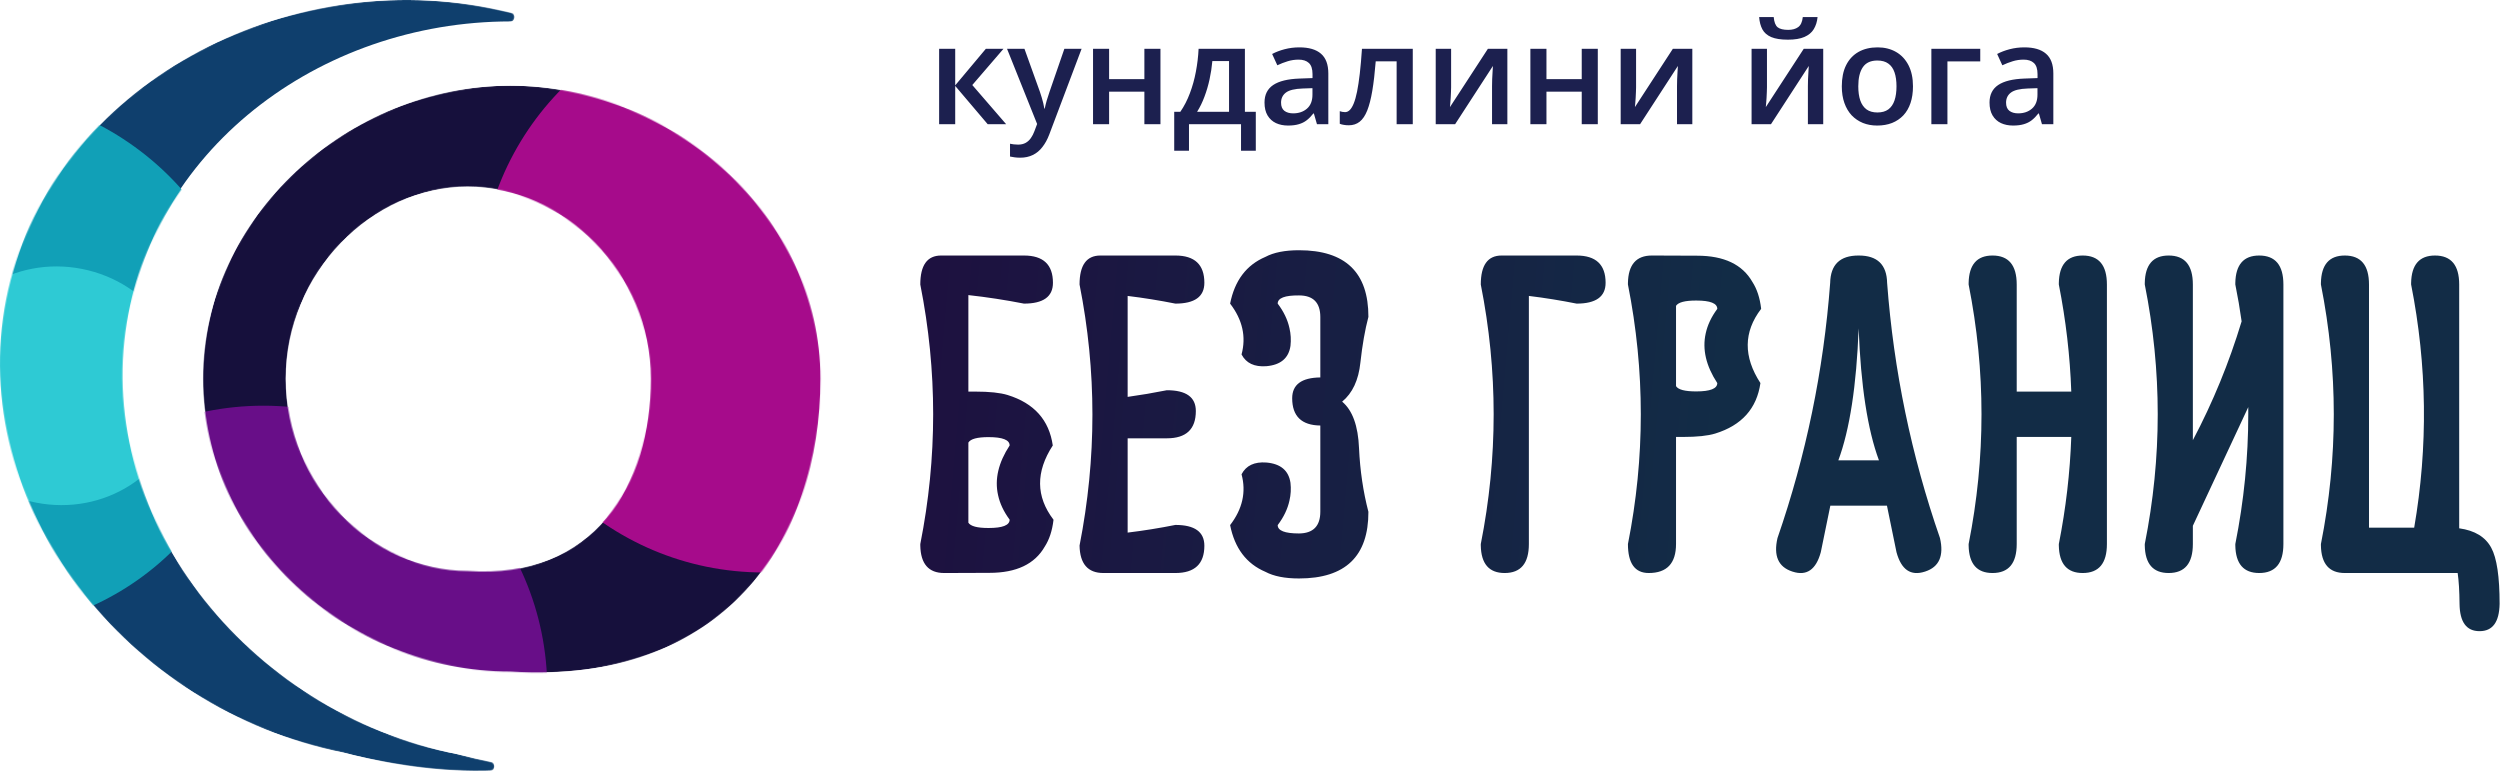
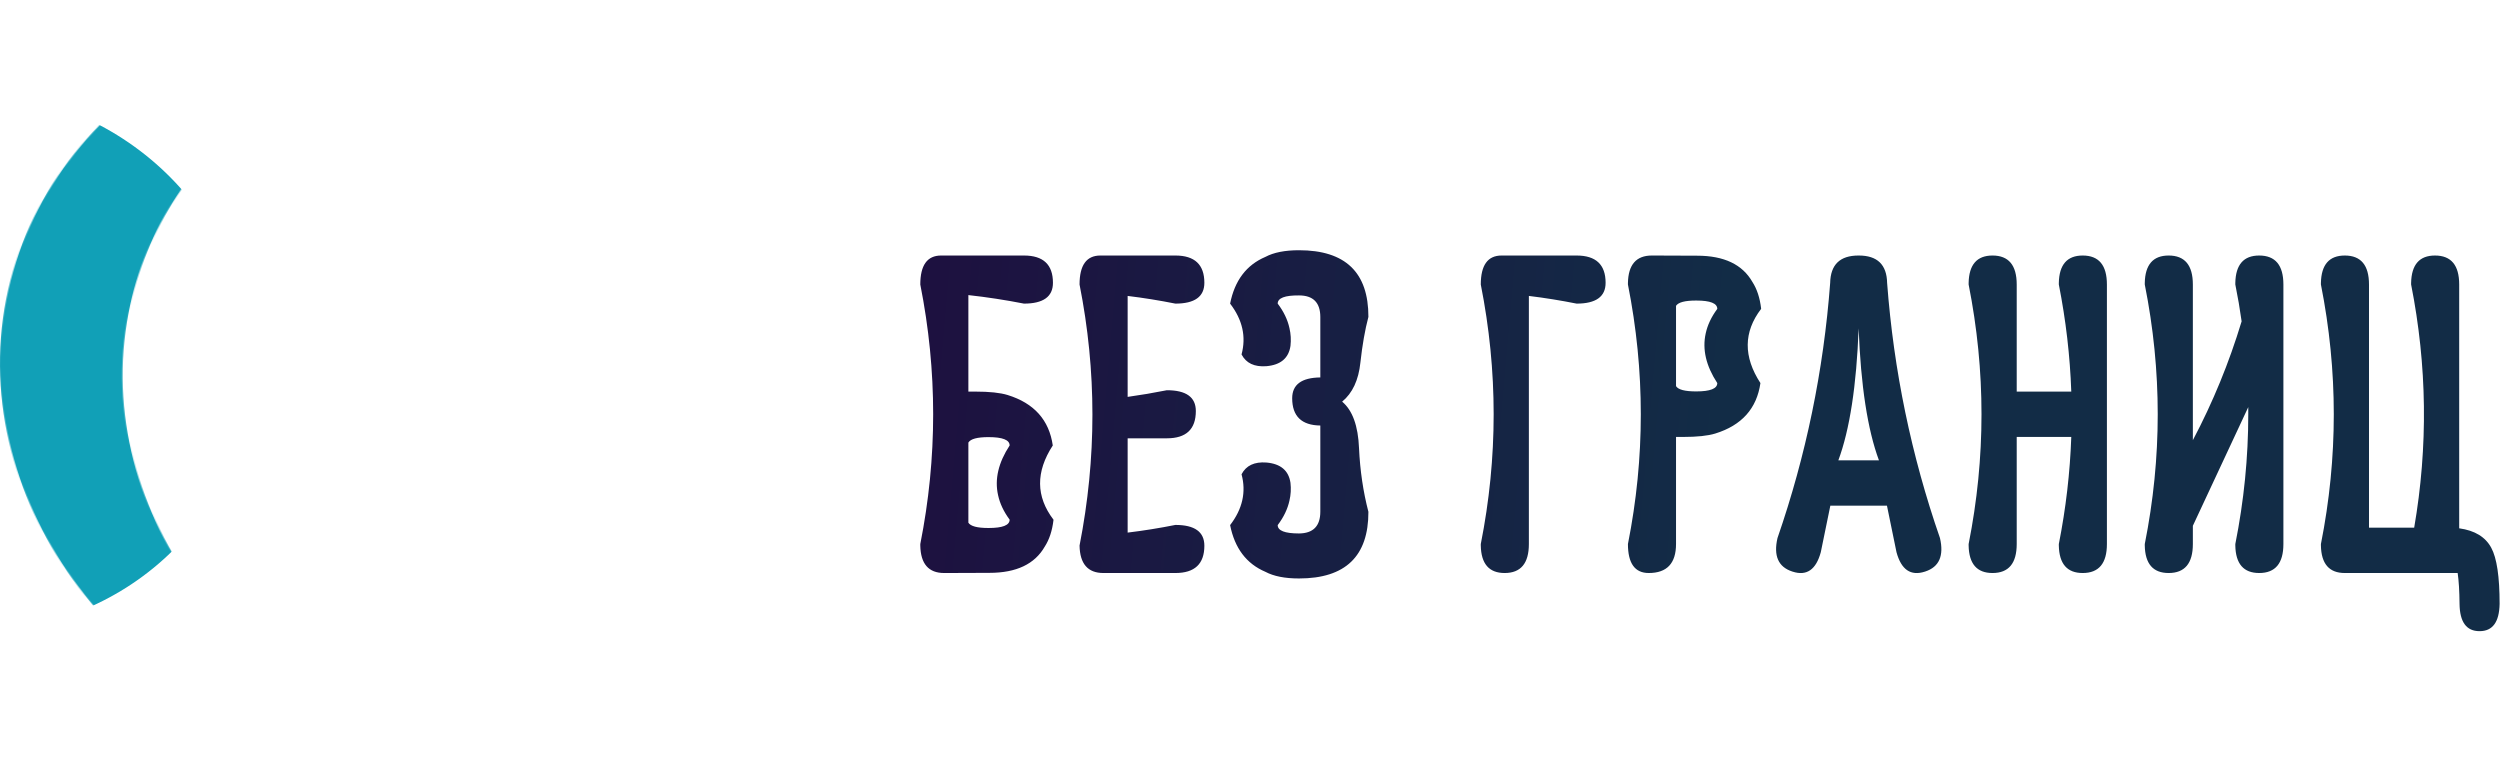
<svg xmlns="http://www.w3.org/2000/svg" width="2384" height="736" viewBox="0 0 2384 736" fill="none">
  <mask id="mask0_1_45" style="mask-type:alpha" maskUnits="userSpaceOnUse" x="0" y="0" width="491" height="736">
    <path fill-rule="evenodd" clip-rule="evenodd" d="M467.113 734.926C472.393 734.766 472.664 727.476 467.493 726.436C457.154 724.356 446.644 721.925 435.944 719.135C235.084 679.445 84.894 489.126 122.574 298.406C154.844 135.097 314.413 24.452 485.723 20.949C490.973 20.841 492.183 13.383 487.093 12.118C480.713 10.536 474.284 9.102 467.804 7.821C261.634 -32.917 44.724 89.33 5.985 285.346C-32.746 481.366 121.364 676.926 327.534 717.666C377.974 730.836 424.523 736.196 467.113 734.926Z" fill="#023E77" />
  </mask>
  <g mask="url(#mask0_1_45)">
-     <path d="M512.503 21.235C328.763 9.632 156.974 124.313 122.574 298.406C84.894 489.126 235.074 679.445 435.944 719.135C458.944 725.135 481.104 729.466 502.424 732.266C450.634 738.615 392.294 734.566 327.534 717.666C121.364 676.926 -32.746 481.366 5.985 285.346C44.724 89.33 261.634 -32.917 467.804 7.821C485.514 11.323 514.943 18.14 512.503 21.235Z" fill="#0F3F6D" />
    <g filter="url(#filter0_f_1_45)">
      <path d="M-81.895 597.061C64.816 626.05 206.083 536.519 233.634 397.086C261.186 257.653 164.589 121.12 17.878 92.13C-128.832 63.14 -270.1 152.672 -297.651 292.105C-325.203 431.538 -228.605 568.071 -81.895 597.061Z" fill="#11A0B7" />
    </g>
    <g filter="url(#filter1_f_1_45)">
-       <path d="M34.26 479.28C98.999 492.073 161.336 452.565 173.494 391.038C185.652 329.511 143.026 269.263 78.287 256.471C13.548 243.678 -48.789 283.186 -60.947 344.713C-73.105 406.24 -30.479 466.488 34.26 479.28Z" fill="#2ECAD4" />
-     </g>
+       </g>
  </g>
  <mask id="mask1_1_45" style="mask-type:alpha" maskUnits="userSpaceOnUse" x="193" y="81" width="590" height="561">
-     <path fill-rule="evenodd" clip-rule="evenodd" d="M486.654 640.466C689.954 653.366 782.364 515.386 782.364 361.096C782.364 206.796 640.954 81.718 486.654 81.718C332.364 81.718 193.524 206.796 193.524 361.096C193.524 515.386 332.364 640.466 486.654 640.466ZM445.924 544.505C566.124 552.956 620.754 462.455 620.754 361.245C620.754 260.035 537.144 177.995 445.924 177.995C354.694 177.995 272.614 260.035 272.614 361.245C272.614 462.455 354.694 544.505 445.924 544.505Z" fill="#16103C" />
-   </mask>
+     </mask>
  <g mask="url(#mask1_1_45)">
-     <path fill-rule="evenodd" clip-rule="evenodd" d="M486.653 640.465C689.953 653.365 782.363 515.385 782.363 361.095C782.363 206.795 640.953 81.717 486.653 81.717C332.363 81.717 193.523 206.795 193.523 361.095C193.523 515.385 332.363 640.465 486.653 640.465ZM445.923 544.505C566.123 552.955 620.753 462.455 620.753 361.245C620.753 260.035 537.143 177.994 445.923 177.994C354.693 177.994 272.613 260.035 272.613 361.245C272.613 462.455 354.693 544.505 445.923 544.505Z" fill="#16103C" />
+     <path fill-rule="evenodd" clip-rule="evenodd" d="M486.653 640.465C689.953 653.365 782.363 515.385 782.363 361.095C782.363 206.795 640.953 81.717 486.653 81.717C332.363 81.717 193.523 206.795 193.523 361.095C193.523 515.385 332.363 640.465 486.653 640.465ZM445.923 544.505C620.753 260.035 537.143 177.994 445.923 177.994C354.693 177.994 272.613 260.035 272.613 361.245C272.613 462.455 354.693 544.505 445.923 544.505Z" fill="#16103C" />
    <g filter="url(#filter2_f_1_45)">
      <path d="M728.204 545.914C877.751 545.914 998.983 424.682 998.983 275.135C998.983 125.588 877.751 4.356 728.204 4.356C578.656 4.356 457.425 125.588 457.425 275.135C457.425 424.682 578.656 545.914 728.204 545.914Z" fill="#A60B8B" />
    </g>
    <g filter="url(#filter3_f_1_45)">
-       <path d="M251.123 928.434C400.671 928.434 521.903 807.203 521.903 657.655C521.903 508.108 400.671 386.876 251.123 386.876C101.576 386.876 -19.655 508.108 -19.655 657.655C-19.655 807.203 101.576 928.434 251.123 928.434Z" fill="#680E88" />
-     </g>
+       </g>
  </g>
  <path d="M976.454 243.666C994.884 243.666 1004.09 252.346 1004.09 269.686C1004.09 282.906 994.884 289.526 976.454 289.526C958.784 286.056 941.114 283.346 923.444 281.396V373.426H930.114C943.554 373.426 953.794 374.506 960.844 376.676C986.104 384.476 1000.46 400.526 1003.93 424.806C987.564 449.956 987.783 473.526 1004.58 495.536V496.016C1003.39 506.105 1000.62 514.506 996.294 521.226C986.754 537.916 969.194 546.266 943.614 546.266L901.494 546.426H900.354C885.504 546.426 877.924 537.695 877.594 520.245V518.786C893.964 436.296 893.964 353.806 877.594 271.306C877.594 252.886 884.204 243.666 897.434 243.666H976.454ZM951.744 472.115C948.374 456.945 952.064 441.176 962.794 424.806C962.794 419.496 956.074 416.836 942.634 416.836C931.904 416.836 925.504 418.566 923.444 422.036V498.456C925.614 501.816 931.954 503.495 942.474 503.495H942.794C956.134 503.495 962.794 500.846 962.794 495.536C957.164 487.946 953.474 480.135 951.744 472.115ZM1120.84 243.666C1139.27 243.666 1148.48 252.346 1148.48 269.686C1148.48 282.906 1139.27 289.526 1120.84 289.526C1105.67 286.486 1090.49 284.046 1075.32 282.206V378.466C1087.78 376.726 1100.25 374.615 1112.71 372.125C1131.14 372.125 1140.35 378.736 1140.35 391.956C1140.35 409.306 1131.14 417.976 1112.71 417.976H1075.32V507.885C1090.49 506.046 1105.67 503.606 1120.84 500.576C1139.27 500.576 1148.48 507.186 1148.48 520.406C1148.48 537.756 1139.27 546.426 1120.84 546.426H1052.23C1037.38 546.426 1029.79 537.695 1029.46 520.245C1045.83 436.775 1045.83 353.806 1029.46 271.306C1029.46 252.886 1036.08 243.666 1049.3 243.666H1120.84ZM1304.91 488.056C1305.02 530.436 1282.96 551.625 1238.73 551.625C1225.29 551.625 1214.61 549.516 1206.7 545.286C1188.6 537.596 1177.38 522.736 1173.04 500.736C1184.86 485.346 1188.49 469.196 1183.94 452.286C1188.27 443.936 1196.19 440.196 1207.68 441.066C1221.23 442.256 1228.87 448.706 1230.6 460.416C1231.25 466.156 1230.93 471.796 1229.63 477.326C1227.89 485.346 1224.15 493.146 1218.41 500.736C1218.41 506.046 1225.18 508.706 1238.73 508.706C1252.28 508.596 1259.06 501.655 1259.06 487.885V405.776C1241.17 405.566 1232.23 396.885 1232.23 379.766C1232.23 366.756 1241.17 360.146 1259.06 359.926V302.365C1259.06 288.595 1252.28 281.716 1238.73 281.716C1225.18 281.606 1218.41 284.206 1218.41 289.526C1224.15 297.106 1227.89 304.916 1229.63 312.936C1230.93 318.466 1231.25 324.096 1230.6 329.846C1228.87 341.556 1221.23 348.006 1207.68 349.196C1196.19 350.066 1188.27 346.326 1183.94 337.976C1188.49 321.066 1184.86 304.916 1173.04 289.526C1177.38 267.516 1188.6 252.666 1206.7 244.966C1214.61 240.746 1225.29 238.625 1238.73 238.625C1282.96 238.625 1305.02 259.816 1304.91 302.206C1301.66 314.456 1299.11 328.976 1297.27 345.776C1295.53 362.476 1289.73 374.885 1279.87 383.016C1289.73 391.256 1295.1 406.046 1295.97 427.406C1296.94 448.646 1299.92 468.866 1304.91 488.056ZM1503.46 243.666C1521.88 243.666 1531.1 252.346 1531.1 269.686C1531.1 282.906 1521.88 289.526 1503.46 289.526C1488.28 286.486 1473.1 284.046 1457.93 282.206V518.786C1457.93 537.216 1450.23 546.426 1434.84 546.426C1419.99 546.426 1412.4 537.695 1412.08 520.245V518.786C1428.44 436.296 1428.44 353.806 1412.08 271.306C1412.08 252.886 1418.69 243.666 1431.91 243.666H1503.46ZM1572.24 546.426C1559.02 546.426 1552.4 537.216 1552.4 518.786C1568.77 436.296 1568.77 353.806 1552.4 271.306V269.846C1552.73 252.396 1560.32 243.666 1575.17 243.666H1576.31L1618.42 243.836C1644 243.836 1661.56 252.175 1671.1 268.875C1675.44 275.595 1678.2 283.996 1679.39 294.076V294.566C1662.59 316.566 1662.37 340.146 1678.74 365.296C1675.27 389.576 1660.91 405.616 1635.65 413.426C1628.61 415.586 1618.36 416.676 1604.92 416.676H1598.26V518.786C1598.26 537.216 1589.58 546.426 1572.24 546.426ZM1637.6 294.566C1637.6 289.246 1630.94 286.596 1617.61 286.596H1617.28C1606.77 286.596 1600.42 288.275 1598.26 291.635V368.216C1600.32 371.576 1606.71 373.255 1617.44 373.255C1630.88 373.255 1637.6 370.606 1637.6 365.296C1626.87 348.926 1623.19 333.156 1626.55 317.976C1628.28 309.956 1631.97 302.146 1637.6 294.566ZM1849.96 513.096C1853.87 530.006 1849.2 540.626 1835.98 544.966L1835.49 545.125C1822.05 549.465 1813.05 543.286 1808.5 526.586L1799.4 482.196H1745.41L1736.31 526.586C1731.76 543.286 1722.81 549.465 1709.48 545.125L1708.99 544.966C1695.77 540.626 1691.11 530.006 1695.01 513.096C1722.22 434.396 1738.96 353.316 1745.25 269.846C1745.58 252.396 1754.57 243.666 1772.24 243.666H1772.57C1790.24 243.666 1799.23 252.396 1799.56 269.846C1805.85 353.316 1822.65 434.396 1849.96 513.096ZM1772.4 313.096C1770.35 367.736 1763.9 409.686 1753.06 438.946H1791.75C1780.91 409.686 1774.46 367.736 1772.4 313.096ZM1923.14 416.676V518.786C1923.14 537.216 1915.44 546.426 1900.05 546.426C1885.2 546.426 1877.61 537.695 1877.29 520.245V518.786C1893.65 436.296 1893.65 353.806 1877.29 271.306V269.846C1877.61 252.396 1885.2 243.666 1900.05 243.666C1915.44 243.666 1923.14 252.886 1923.14 271.306V373.426H1975.17C1973.98 339.386 1970.02 305.346 1963.3 271.306V269.846C1963.63 252.396 1971.21 243.666 1986.06 243.666C2001.46 243.666 2009.15 252.886 2009.15 271.306V518.786C2009.15 537.216 2001.46 546.426 1986.06 546.426C1971.21 546.426 1963.63 537.695 1963.3 520.245V518.786C1970.02 484.746 1973.98 450.706 1975.17 416.676H1923.14ZM2137.61 306.436C2135.99 294.726 2133.98 283.016 2131.6 271.306V269.846C2131.92 252.396 2139.51 243.666 2154.36 243.666C2169.75 243.666 2177.45 252.886 2177.45 271.306V518.786C2177.45 537.216 2169.75 546.426 2154.36 546.426C2139.51 546.426 2131.92 537.695 2131.6 520.245V518.786C2139.83 477.486 2143.95 436.236 2143.95 395.046V388.216L2091.11 501.385V518.786C2091.11 537.216 2083.41 546.426 2068.02 546.426C2053.17 546.426 2045.58 537.695 2045.26 520.245V518.786C2053.49 477.486 2057.61 436.236 2057.61 395.046C2057.61 353.746 2053.49 312.506 2045.26 271.306V269.846C2045.58 252.396 2053.17 243.666 2068.02 243.666C2083.41 243.666 2091.11 252.886 2091.11 271.306V419.766C2110.19 383.665 2125.69 345.886 2137.61 306.436ZM2345.26 503.826C2360 505.886 2370.13 512.065 2375.66 522.365C2380.97 532.115 2383.63 549.946 2383.63 575.856C2383.3 593.196 2376.96 601.875 2364.6 601.875H2364.44C2351.98 601.875 2345.64 593.196 2345.42 575.856C2345.31 563.606 2344.71 553.796 2343.63 546.426H2235.99C2221.14 546.426 2213.55 537.695 2213.23 520.245V518.786C2229.59 436.296 2229.59 353.806 2213.23 271.306V269.846C2213.55 252.396 2221.14 243.666 2235.99 243.666C2251.38 243.666 2259.08 252.886 2259.08 271.306V503.176H2302.17C2315.5 425.886 2314.52 348.596 2299.24 271.306V269.846C2299.57 252.396 2307.15 243.666 2322 243.666C2337.4 243.666 2345.09 252.886 2345.09 271.306V503.826H2345.26Z" fill="url(#paint0_linear_1_45)" />
-   <path d="M940.104 46.535H956.924L927.184 81.085L959.454 118.425H941.854L910.884 81.928V118.425H895.554V46.535H910.884V81.408L940.104 46.535ZM960.304 46.535H976.924L991.664 87.579C992.314 89.439 992.904 91.279 993.424 93.098C993.984 94.874 994.464 96.626 994.854 98.359C995.284 100.09 995.624 101.822 995.884 103.553H996.274C996.714 101.302 997.314 98.791 998.094 96.02C998.924 93.206 999.824 90.392 1000.82 87.579L1014.98 46.535H1031.41L1000.56 128.296C998.794 132.972 996.604 136.955 994.004 140.245C991.454 143.579 988.424 146.09 984.914 147.779C981.404 149.51 977.404 150.376 972.904 150.376C970.734 150.376 968.854 150.246 967.254 149.987C965.644 149.77 964.284 149.532 963.154 149.272V137.063C964.064 137.28 965.214 137.474 966.604 137.648C967.984 137.821 969.414 137.907 970.884 137.907C973.614 137.907 975.974 137.366 977.964 136.284C979.953 135.202 981.644 133.665 983.034 131.673C984.414 129.725 985.564 127.495 986.474 124.984L989.004 118.23L960.304 46.535ZM1057.64 46.535V75.434H1091.28V46.535H1106.61V118.425H1091.28V87.383H1057.64V118.425H1042.32V46.535H1057.64ZM1187.14 46.535V106.607H1197.53V143.753H1183.44V118.425H1133.82V143.753H1119.73V106.607H1125.57C1129.21 101.325 1132.24 95.436 1134.66 88.942C1137.13 82.448 1139.04 75.608 1140.38 68.421C1141.76 61.191 1142.63 53.895 1142.98 46.535H1187.14ZM1172.01 58.224H1156.1C1155.58 64.07 1154.69 69.892 1153.43 75.695C1152.18 81.453 1150.55 86.972 1148.56 92.254C1146.61 97.493 1144.28 102.277 1141.55 106.607H1172.01V58.224ZM1239.09 45.171C1248.18 45.171 1255.04 47.184 1259.68 51.212C1264.35 55.237 1266.69 61.516 1266.69 70.044V118.425H1255.85L1252.92 108.229H1252.4C1250.37 110.827 1248.27 112.97 1246.1 114.658C1243.94 116.347 1241.43 117.602 1238.57 118.425C1235.76 119.291 1232.31 119.724 1228.24 119.724C1223.96 119.724 1220.13 118.945 1216.75 117.386C1213.37 115.784 1210.71 113.36 1208.76 110.113C1206.81 106.865 1205.84 102.752 1205.84 97.775C1205.84 90.371 1208.59 84.808 1214.09 81.085C1219.63 77.361 1227.99 75.305 1239.16 74.915L1251.62 74.46V70.694C1251.62 65.715 1250.45 62.164 1248.12 60.044C1245.82 57.922 1242.58 56.861 1238.38 56.861C1234.78 56.861 1231.3 57.38 1227.92 58.419C1224.54 59.459 1221.25 60.736 1218.05 62.252L1213.11 51.471C1216.62 49.609 1220.6 48.093 1225.06 46.925C1229.57 45.757 1234.24 45.171 1239.09 45.171ZM1251.56 84.072L1242.27 84.397C1234.65 84.656 1229.31 85.954 1226.23 88.293C1223.16 90.63 1221.62 93.835 1221.62 97.904C1221.62 101.454 1222.68 104.051 1224.8 105.696C1226.92 107.298 1229.72 108.099 1233.18 108.099C1238.46 108.099 1242.84 106.606 1246.3 103.618C1249.81 100.588 1251.56 96.15 1251.56 90.305V84.072ZM1347.22 118.425H1331.83V58.484H1311.89C1311.02 69.394 1309.94 78.725 1308.64 86.475C1307.34 94.225 1305.72 100.545 1303.77 105.438C1301.82 110.286 1299.42 113.836 1296.56 116.087C1293.71 118.338 1290.26 119.464 1286.24 119.464C1284.46 119.464 1282.86 119.334 1281.43 119.074C1280 118.858 1278.73 118.512 1277.6 118.035V106.021C1278.34 106.281 1279.14 106.497 1280 106.671C1280.87 106.844 1281.76 106.93 1282.67 106.93C1284.27 106.93 1285.74 106.281 1287.08 104.982C1288.47 103.64 1289.74 101.54 1290.91 98.683C1292.08 95.826 1293.14 92.059 1294.1 87.383C1295.05 82.665 1295.91 76.95 1296.69 70.239C1297.47 63.486 1298.17 55.584 1298.77 46.535H1347.22V118.425ZM1383.78 46.535V83.228C1383.78 84.397 1383.74 85.889 1383.65 87.709C1383.61 89.484 1383.52 91.344 1383.39 93.293C1383.26 95.198 1383.13 96.951 1383 98.553C1382.87 100.155 1382.76 101.345 1382.68 102.125L1418.85 46.535H1437.42V118.425H1422.81V82.124C1422.81 80.219 1422.85 78.01 1422.94 75.499C1423.07 72.988 1423.2 70.564 1423.33 68.225C1423.5 65.888 1423.61 64.112 1423.65 62.901L1387.61 118.425H1369.1V46.535H1383.78ZM1474.7 46.535V75.434H1508.34V46.535H1523.66V118.425H1508.34V87.383H1474.7V118.425H1459.37V46.535H1474.7ZM1560.16 46.535V83.228C1560.16 84.397 1560.12 85.889 1560.03 87.709C1559.99 89.484 1559.9 91.344 1559.77 93.293C1559.64 95.198 1559.51 96.951 1559.38 98.553C1559.25 100.155 1559.14 101.345 1559.06 102.125L1595.23 46.535H1613.8V118.425H1599.19V82.124C1599.19 80.219 1599.23 78.01 1599.32 75.499C1599.45 72.988 1599.58 70.564 1599.71 68.225C1599.88 65.888 1599.99 64.112 1600.03 62.901L1563.99 118.425H1545.48V46.535H1560.16ZM1684.98 46.535V83.228C1684.98 84.397 1684.93 85.889 1684.85 87.709C1684.8 89.484 1684.72 91.344 1684.59 93.293C1684.46 95.198 1684.33 96.951 1684.2 98.553C1684.07 100.155 1683.96 101.345 1683.87 102.125L1720.05 46.535H1738.62V118.425H1724.01V82.124C1724.01 80.219 1724.05 78.01 1724.14 75.499C1724.27 72.988 1724.4 70.564 1724.53 68.225C1724.7 65.888 1724.81 64.112 1724.85 62.901L1688.81 118.425H1670.3V46.535H1684.98ZM1733.23 16.273C1732.8 20.732 1731.58 24.585 1729.59 27.832C1727.64 31.037 1724.68 33.504 1720.7 35.236C1716.71 36.968 1711.47 37.834 1704.98 37.834C1698.27 37.834 1692.97 37.011 1689.07 35.365C1685.17 33.676 1682.36 31.23 1680.63 28.027C1678.9 24.779 1677.86 20.861 1677.51 16.273H1691.41C1691.84 21.078 1693.1 24.326 1695.17 26.014C1697.25 27.66 1700.61 28.482 1705.24 28.482C1709.22 28.482 1712.4 27.595 1714.79 25.82C1717.21 24.044 1718.66 20.861 1719.14 16.273H1733.23ZM1824.21 82.319C1824.21 88.293 1823.43 93.597 1821.87 98.228C1820.32 102.861 1818.04 106.779 1815.06 109.983C1812.07 113.143 1808.47 115.568 1804.28 117.256C1800.08 118.901 1795.33 119.724 1790.05 119.724C1785.12 119.724 1780.59 118.901 1776.48 117.256C1772.37 115.568 1768.8 113.143 1765.76 109.983C1762.78 106.779 1760.46 102.861 1758.82 98.228C1757.17 93.597 1756.35 88.293 1756.35 82.319C1756.35 74.395 1757.71 67.684 1760.44 62.187C1763.21 56.645 1767.15 52.423 1772.26 49.523C1777.37 46.621 1783.45 45.171 1790.51 45.171C1797.13 45.171 1802.98 46.621 1808.04 49.523C1813.11 52.423 1817.07 56.645 1819.93 62.187C1822.78 67.728 1824.21 74.439 1824.21 82.319ZM1772.06 82.319C1772.06 87.556 1772.69 92.037 1773.95 95.76C1775.25 99.484 1777.24 102.341 1779.92 104.333C1782.61 106.281 1786.07 107.255 1790.31 107.255C1794.56 107.255 1798.02 106.281 1800.7 104.333C1803.39 102.341 1805.36 99.484 1806.61 95.76C1807.87 92.037 1808.5 87.556 1808.5 82.319C1808.5 77.079 1807.87 72.641 1806.61 69.005C1805.36 65.326 1803.39 62.532 1800.7 60.627C1798.02 58.679 1794.53 57.706 1790.25 57.706C1783.93 57.706 1779.32 59.827 1776.42 64.07C1773.51 68.312 1772.06 74.395 1772.06 82.319ZM1888.37 46.535V58.55H1857.07V118.425H1841.75V46.535H1888.37ZM1930.46 45.171C1939.55 45.171 1946.41 47.184 1951.04 51.212C1955.72 55.237 1958.06 61.516 1958.06 70.044V118.425H1947.21L1944.29 108.229H1943.77C1941.73 110.827 1939.63 112.97 1937.47 114.658C1935.31 116.347 1932.79 117.602 1929.94 118.425C1927.12 119.291 1923.68 119.724 1919.61 119.724C1915.33 119.724 1911.49 118.945 1908.12 117.386C1904.74 115.784 1902.08 113.36 1900.13 110.113C1898.18 106.865 1897.21 102.752 1897.21 97.775C1897.21 90.371 1899.96 84.808 1905.45 81.085C1911 77.361 1919.35 75.305 1930.52 74.915L1942.99 74.46V70.694C1942.99 65.715 1941.82 62.164 1939.48 60.044C1937.19 57.922 1933.94 56.861 1929.74 56.861C1926.15 56.861 1922.66 57.38 1919.29 58.419C1915.91 59.459 1912.62 60.736 1909.42 62.252L1904.48 51.471C1907.99 49.609 1911.97 48.093 1916.43 46.925C1920.93 45.757 1925.61 45.171 1930.46 45.171ZM1942.93 84.072L1933.64 84.397C1926.02 84.656 1920.67 85.954 1917.6 88.293C1914.52 90.63 1912.99 93.835 1912.99 97.904C1912.99 101.454 1914.05 104.051 1916.17 105.696C1918.29 107.298 1921.08 108.099 1924.55 108.099C1929.83 108.099 1934.2 106.606 1937.66 103.618C1941.17 100.588 1942.93 96.15 1942.93 90.305V84.072Z" fill="#1C204F" />
  <defs>
    <filter id="filter0_f_1_45" x="-494.797" y="-105.775" width="925.578" height="900.74" filterUnits="userSpaceOnUse" color-interpolation-filters="sRGB">
      <feFlood flood-opacity="0" result="BackgroundImageFix" />
      <feBlend mode="normal" in="SourceGraphic" in2="BackgroundImageFix" result="shape" />
      <feGaussianBlur stdDeviation="96.227" result="effect1_foregroundBlur_1_45" />
    </filter>
    <filter id="filter1_f_1_45" x="-255.471" y="61.611" width="623.49" height="612.528" filterUnits="userSpaceOnUse" color-interpolation-filters="sRGB">
      <feFlood flood-opacity="0" result="BackgroundImageFix" />
      <feBlend mode="normal" in="SourceGraphic" in2="BackgroundImageFix" result="shape" />
      <feGaussianBlur stdDeviation="96.227" result="effect1_foregroundBlur_1_45" />
    </filter>
    <filter id="filter2_f_1_45" x="264.971" y="-188.097" width="926.466" height="926.466" filterUnits="userSpaceOnUse" color-interpolation-filters="sRGB">
      <feFlood flood-opacity="0" result="BackgroundImageFix" />
      <feBlend mode="normal" in="SourceGraphic" in2="BackgroundImageFix" result="shape" />
      <feGaussianBlur stdDeviation="96.227" result="effect1_foregroundBlur_1_45" />
    </filter>
    <filter id="filter3_f_1_45" x="-212.109" y="194.423" width="926.466" height="926.466" filterUnits="userSpaceOnUse" color-interpolation-filters="sRGB">
      <feFlood flood-opacity="0" result="BackgroundImageFix" />
      <feBlend mode="normal" in="SourceGraphic" in2="BackgroundImageFix" result="shape" />
      <feGaussianBlur stdDeviation="96.227" result="effect1_foregroundBlur_1_45" />
    </filter>
    <linearGradient id="paint0_linear_1_45" x1="884.204" y1="335.335" x2="2330.69" y2="462.895" gradientUnits="userSpaceOnUse">
      <stop stop-color="#1D1140" />
      <stop offset="0.525" stop-color="#122C46" />
    </linearGradient>
  </defs>
</svg>